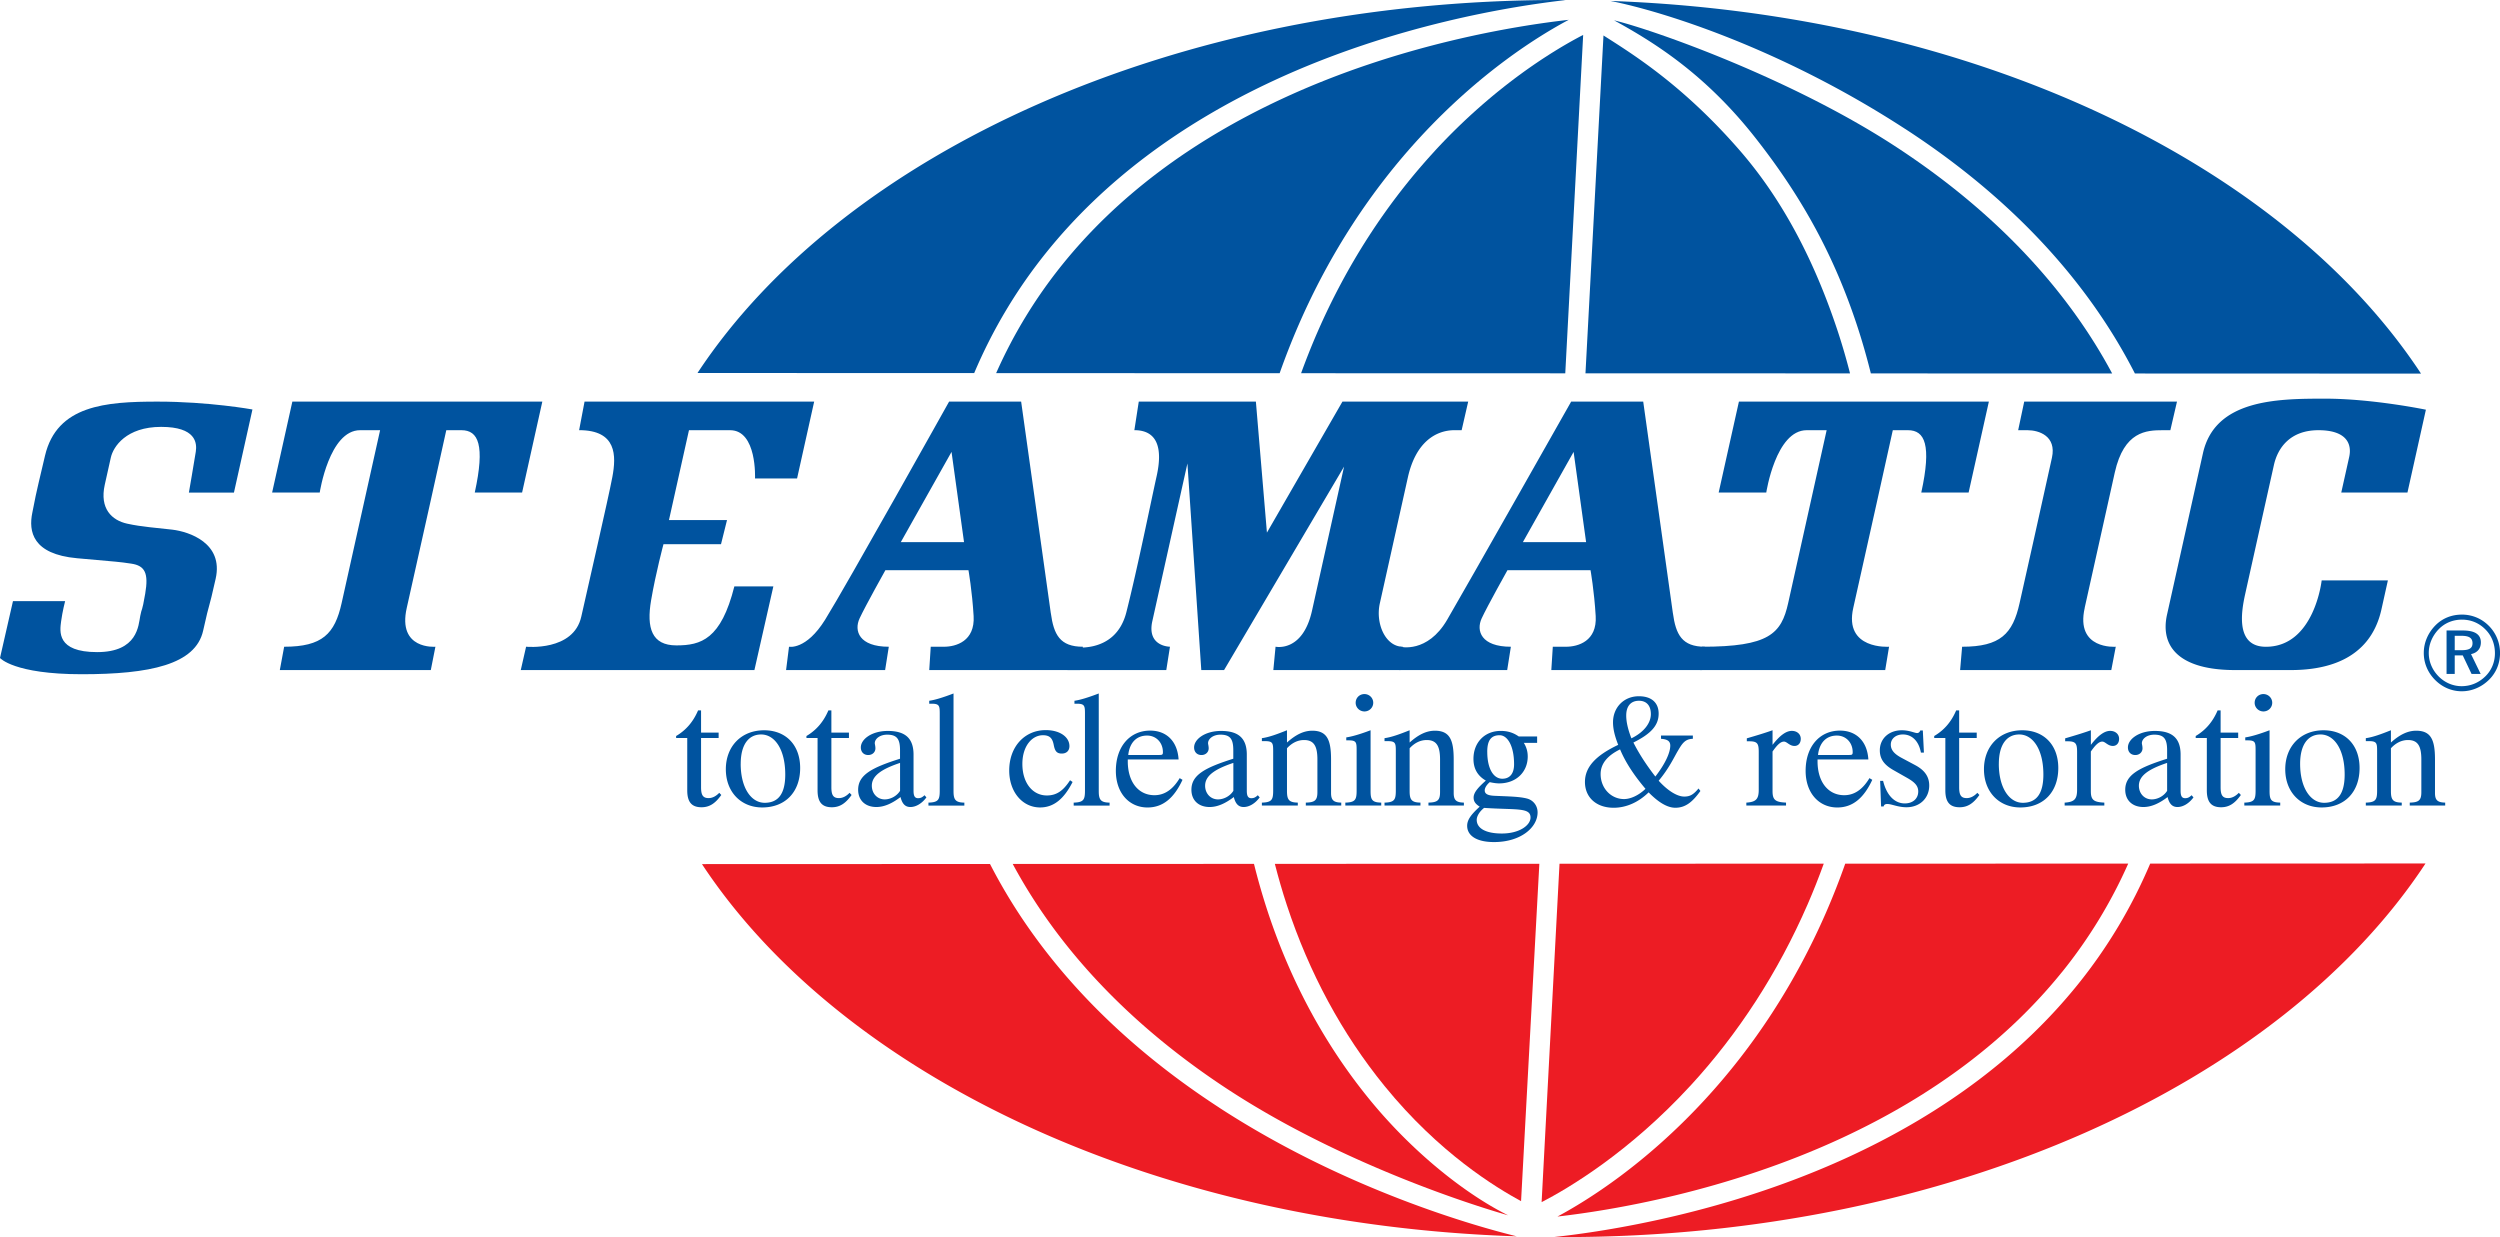
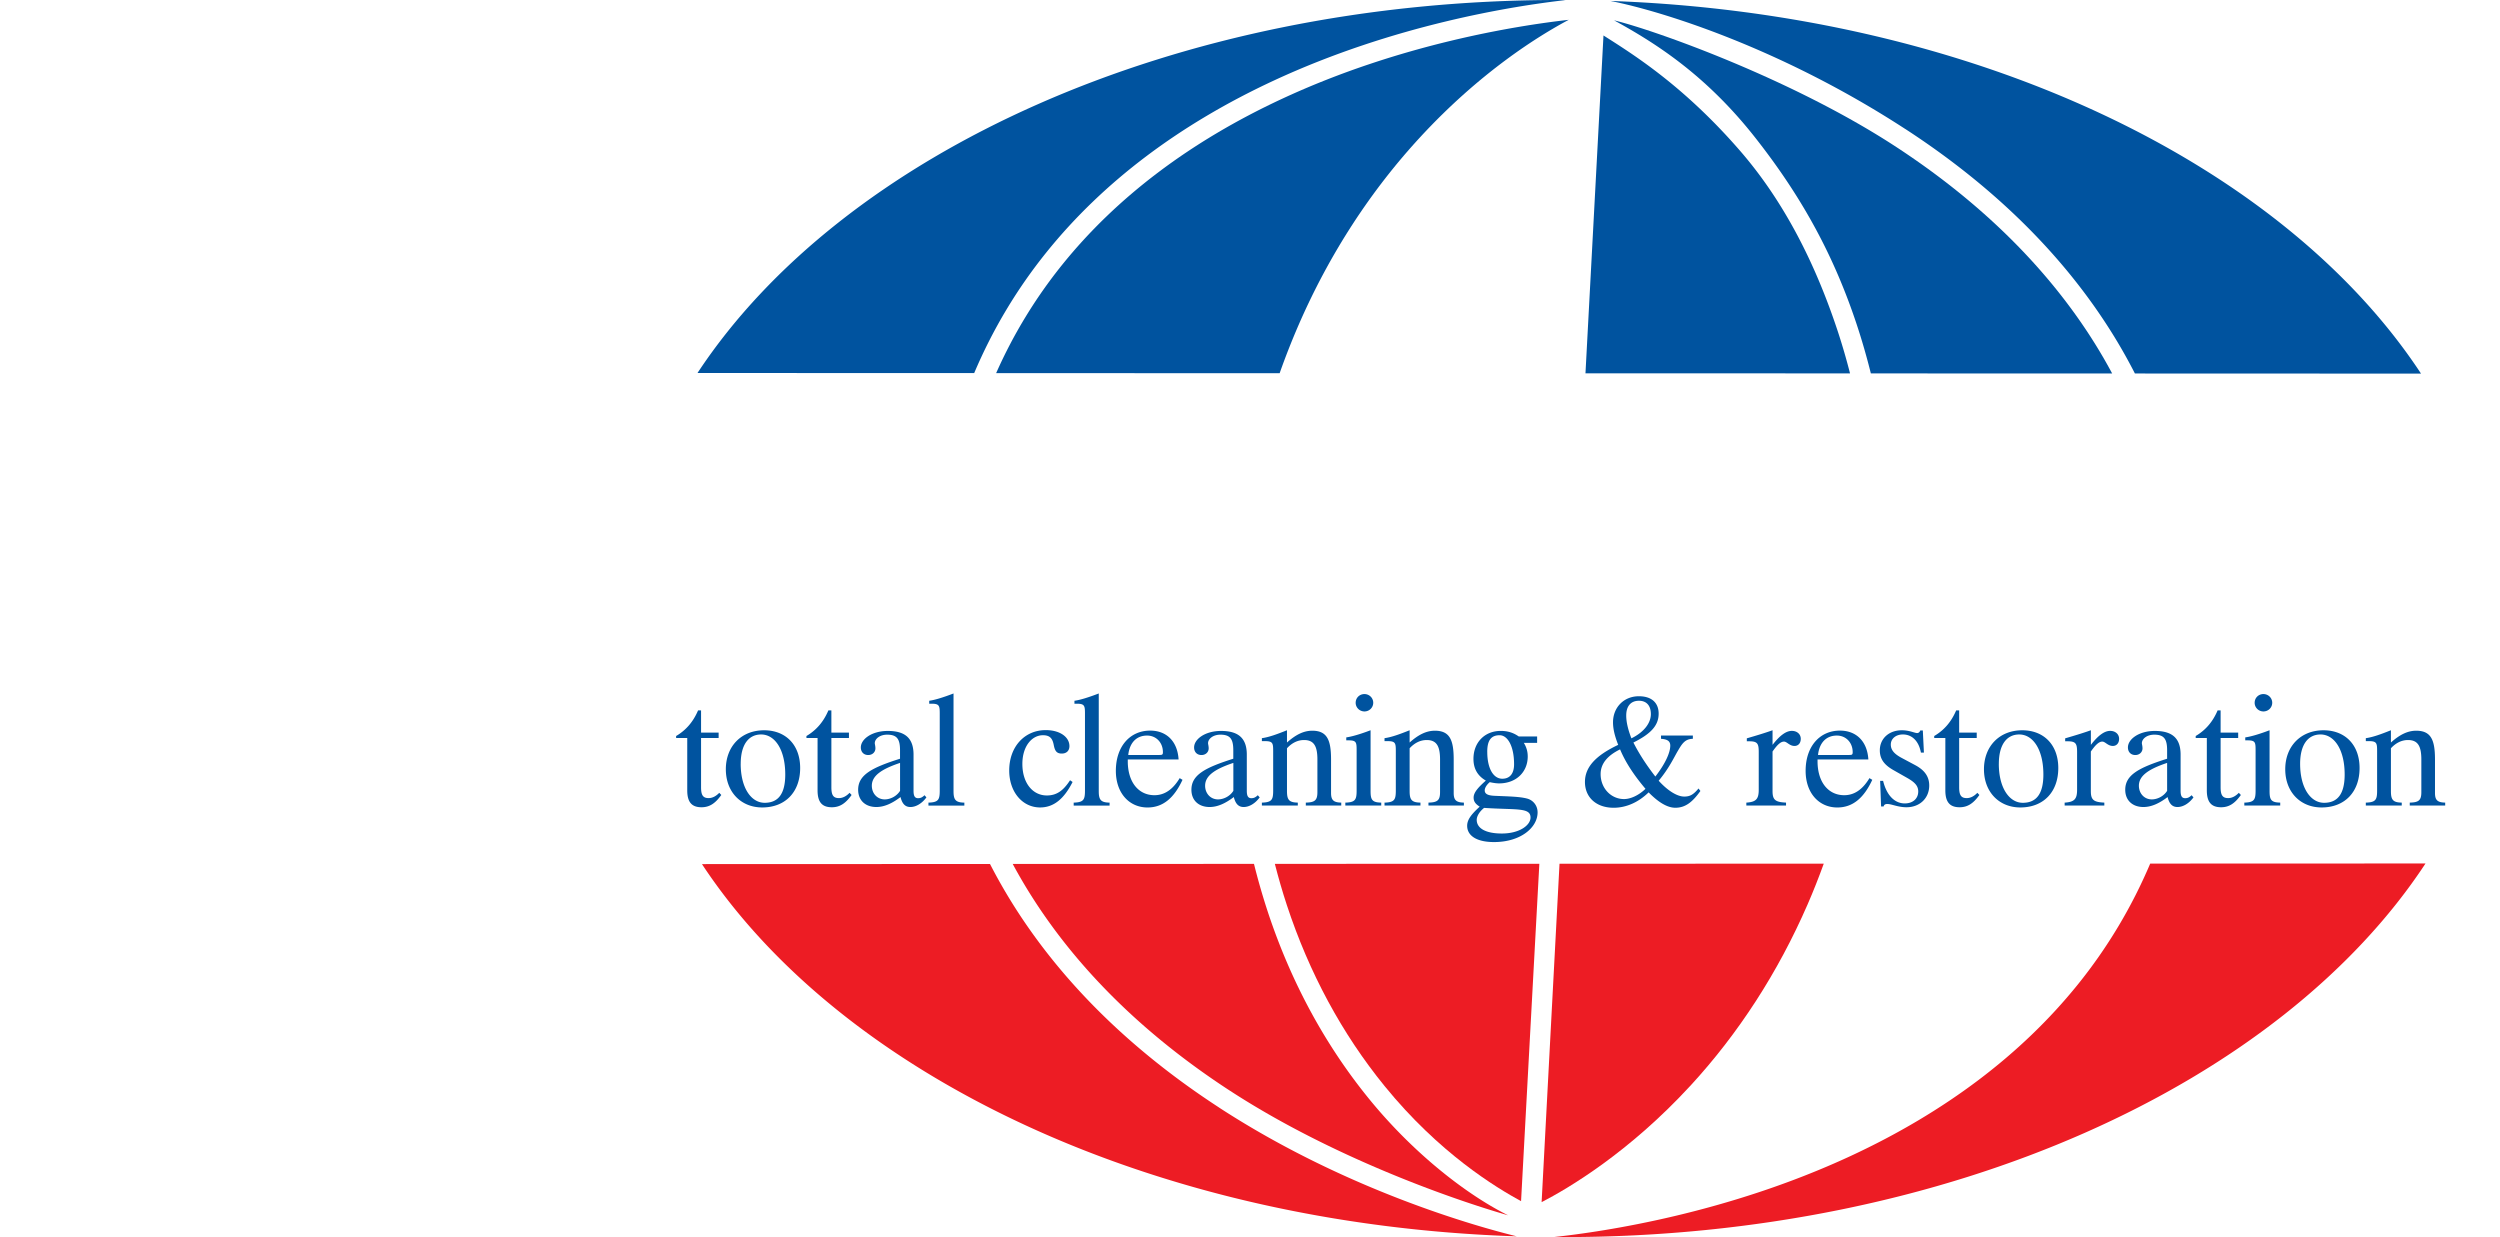
<svg xmlns="http://www.w3.org/2000/svg" fill="none" viewBox="0 0 91.219 45.138">
  <path fill="#00539f" d="m57.85 13.621 9.653.003a23.596 23.596 0 0 0-.439-1.511c-.815-2.476-1.958-4.747-3.57-6.607-2.074-2.392-3.914-3.528-4.987-4.212l-.657 12.327zM69.518 4.705c3.243 2.109 5.784 4.62 7.555 7.464.297.477.571.963.825 1.459l10.439.004C83.298 5.968 72.031.505 58.757.034c1.873.368 6.211 1.712 10.761 4.672zM38.191 9.195c2.058-2.553 4.847-4.658 8.289-6.256C50.856.907 55.206.22 57.135.002 57.052.001 56.969 0 56.886 0 42.819 0 30.731 5.6 25.45 13.61l10.096.003c.675-1.593 1.557-3.069 2.645-4.418z" />
  <path fill="#00539f" d="M57.24.723c-1.864.209-6.154.879-10.467 2.885-3.334 1.551-6.031 3.587-8.015 6.051a17.793 17.793 0 0 0-2.411 3.955l10.344.004a26.739 26.739 0 0 1 .704-1.789c1.117-2.558 2.607-4.856 4.429-6.829 2.192-2.373 4.311-3.689 5.416-4.277z" />
-   <path fill="#00539f" d="M52.342 5.52c-1.761 1.913-3.201 4.141-4.281 6.622a25.998 25.998 0 0 0-.587 1.476l9.639.003.653-12.347c-.987.511-3.187 1.814-5.425 4.245z" />
  <path fill="#ed1c24" d="m56.167 31.517-9.651.003c.131.511.276 1.014.438 1.505.815 2.476 2.016 4.699 3.57 6.607 1.994 2.45 4.059 3.696 4.976 4.196zM61.675 39.62c1.761-1.913 3.201-4.141 4.281-6.623.211-.484.406-.98.589-1.484l-9.642.003-.653 12.348c.987-.511 3.187-1.814 5.425-4.245z" />
-   <path fill="#ed1c24" d="M75.245 35.46a17.794 17.794 0 0 0 2.409-3.95l-10.326.004a26.718 26.718 0 0 1-.707 1.797c-1.117 2.558-2.607 4.856-4.429 6.829-2.158 2.337-4.245 3.648-5.364 4.249 1.897-.217 6.138-.894 10.402-2.878 3.334-1.551 6.03-3.587 8.014-6.052z" />
  <path fill="#ed1c24" d="M78.456 31.51c-.675 1.591-1.556 3.066-2.643 4.414-2.058 2.553-4.847 4.658-8.289 6.256-4.505 2.092-8.983 2.759-10.819 2.956.115.001.231.002.346.002 14.08 0 26.177-5.61 31.45-13.632zM44.486 40.414c-3.243-2.109-5.784-4.621-7.555-7.464a19.891 19.891 0 0 1-.808-1.425l-10.51.004c5.066 7.684 16.397 13.15 29.73 13.582-1.407-.345-6.206-1.67-10.858-4.696z" />
  <path fill="#00539f" d="M24.67 26.855c.366-.215.629-.527.801-.935h.109v.81h.641v.198h-.641v1.796c0 .278.063.397.275.397.137 0 .269-.068.389-.193l.074.079c-.217.306-.429.448-.721.448-.366 0-.521-.198-.521-.618V26.929h-.406v-.074zM27.027 27.87c0-.697.286-1.071.744-1.071.498 0 .881.544.881 1.462 0 .691-.246 1.031-.75 1.031-.498 0-.876-.55-.876-1.422zm.784 1.592c.847 0 1.385-.567 1.385-1.439 0-.844-.527-1.377-1.316-1.377-.83 0-1.396.584-1.396 1.422 0 .827.549 1.394 1.328 1.394zM29.425 26.855c.366-.215.629-.527.801-.935h.109v.81h.641v.198h-.641v1.796c0 .278.063.397.275.397.137 0 .269-.068.389-.193l.074.079c-.217.306-.429.448-.721.448-.366 0-.521-.198-.521-.618V26.929h-.406v-.074zM32.841 28.856c-.12.193-.349.312-.561.312-.269 0-.469-.215-.469-.499 0-.357.338-.601 1.03-.833zm.017.227c.063.249.172.363.361.363.195 0 .412-.119.584-.351l-.069-.079c-.08.074-.137.108-.235.108-.126 0-.166-.091-.166-.272v-1.315c0-.584-.286-.867-.939-.867-.584 0-.984.3-.984.601 0 .17.109.278.269.278.155 0 .263-.107.263-.244 0-.085-.023-.153-.023-.187 0-.159.183-.312.452-.312.366 0 .469.17.469.572v.306c-1.042.329-1.528.595-1.528 1.133 0 .385.263.629.664.629.275 0 .561-.119.881-.363zM33.877 29.286c.366-.011.412-.108.412-.442V26.045c0-.289-.011-.368-.292-.368h-.092v-.108c.206-.028.504-.119.887-.266v3.564c0 .317.074.414.395.419v.108H33.877v-.108zM39.136 28.533c-.315.623-.693.929-1.185.929-.641 0-1.127-.561-1.127-1.349 0-.867.561-1.473 1.333-1.473.521 0 .864.255.864.584 0 .17-.109.272-.28.272-.195 0-.252-.108-.292-.312-.046-.244-.143-.357-.395-.357-.395 0-.75.391-.75 1.048 0 .697.378 1.15.893 1.15.36 0 .601-.176.847-.555l.091.062zM39.176 29.286c.366-.011.412-.108.412-.442V26.045c0-.289-.011-.368-.292-.368h-.092v-.108c.206-.028.504-.119.887-.266v3.564c0 .317.074.414.395.419v.108H39.176zM41.167 27.547c.051-.459.309-.708.687-.708.332 0 .578.255.578.606 0 .102-.034.102-.155.102zm1.877.845c-.252.419-.555.623-.921.623-.572 0-.973-.465-.973-1.241v-.062h1.854c-.04-.669-.446-1.054-1.036-1.054-.738 0-1.253.578-1.253 1.468 0 .816.492 1.337 1.156 1.337.549 0 .961-.329 1.276-1.009zM45.002 28.856c-.12.193-.349.312-.561.312-.269 0-.469-.215-.469-.499 0-.357.338-.601 1.03-.833zm.017.227c.063.249.172.363.36.363.195 0 .412-.119.584-.351l-.069-.079c-.08.074-.137.108-.235.108-.126 0-.166-.091-.166-.272v-1.315c0-.584-.286-.867-.939-.867-.584 0-.984.3-.984.601 0 .17.109.278.269.278.154 0 .263-.107.263-.244 0-.085-.023-.153-.023-.187 0-.159.183-.312.452-.312.366 0 .469.17.469.572v.306c-1.042.329-1.528.595-1.528 1.133 0 .385.263.629.664.629.275 0 .561-.119.881-.363zM46.043 29.286c.366-.011.412-.108.412-.442v-1.434c0-.295-.011-.368-.303-.368h-.109v-.108c.252-.034.549-.142.916-.289v.448c.315-.283.607-.431.921-.431.549 0 .687.346.687 1.054v1.218c0 .261.092.346.372.351v.108h-1.293v-.108c.338-.006.423-.091.423-.385v-1.19c0-.482-.126-.708-.486-.708-.223 0-.435.096-.624.3v1.564c0 .317.074.414.395.419v.108h-1.311v-.108zM49.786 25.325c.177 0 .32.142.32.317 0 .176-.143.317-.32.317-.177 0-.321-.142-.321-.317 0-.176.137-.317.321-.317zm-.698 3.961c.366-.011.412-.108.412-.442v-1.462c0-.289-.006-.368-.286-.368h-.092v-.108c.2-.028.498-.113.887-.261v2.221c0 .317.057.414.389.419v.108h-1.31zM50.518 29.286c.366-.011.412-.108.412-.442v-1.434c0-.295-.011-.368-.303-.368h-.109v-.108c.252-.034.549-.142.916-.289v.448c.315-.283.607-.431.921-.431.549 0 .687.346.687 1.054v1.218c0 .261.092.346.372.351v.108h-1.293v-.108c.338-.006.423-.091.423-.385v-1.19c0-.482-.126-.708-.486-.708-.223 0-.435.096-.624.3v1.564c0 .317.074.414.395.419v.108h-1.311zM54.266 27.433c0-.414.137-.606.452-.606.286 0 .527.385.527 1.06 0 .34-.155.527-.429.527-.321 0-.549-.363-.549-.98zm-.275 2c-.298.272-.458.47-.458.697 0 .362.344.595.979.595.984 0 1.591-.538 1.591-1.082 0-.244-.155-.442-.378-.504-.275-.074-.675-.079-1.196-.102-.24-.011-.355-.068-.355-.198 0-.085.063-.198.183-.3.132.029.24.045.344.045.607 0 1.042-.402 1.042-.986a.906.906 0 0 0-.143-.493h.486v-.232h-.669c-.2-.142-.412-.204-.658-.204-.584 0-.996.419-.996 1.02 0 .357.149.618.452.793-.286.255-.446.436-.446.618 0 .142.063.232.223.334zm.16.045c1.179.079 1.694-.023 1.694.351 0 .278-.395.584-1.047.584-.595 0-.916-.193-.916-.499 0-.125.092-.295.269-.436zM60.04 28.782c-.252.244-.549.374-.784.374-.469 0-.853-.391-.853-.912 0-.368.235-.669.71-.901.195.47.509.946.927 1.439zm.115.13c.36.368.687.561.973.561.366 0 .624-.204.916-.612l-.069-.091c-.177.21-.297.295-.521.295-.24 0-.578-.187-.933-.578.378-.453.555-.844.692-1.077.155-.261.258-.448.555-.453v-.119h-1.162v.119c.235.017.338.085.338.249 0 .249-.172.646-.544 1.128-.349-.448-.612-.867-.801-1.241.624-.312.921-.612.921-1.054 0-.402-.263-.635-.721-.635-.549 0-.944.408-.944.952 0 .261.074.527.189.822-.813.385-1.213.805-1.213 1.354 0 .561.412.941 1.047.941.452 0 .898-.193 1.276-.561zm-.629-1.972c-.126-.323-.189-.601-.189-.833 0-.346.172-.538.464-.538.275 0 .435.176.435.487 0 .323-.246.657-.71.884zM63.72 29.286c.355-.023.452-.13.452-.47v-1.377c0-.306-.046-.391-.343-.391h-.092v-.108c.372-.108.687-.204.939-.295v.533c.263-.34.492-.51.704-.51.195 0 .326.125.326.289 0 .164-.097.261-.229.261-.183 0-.275-.159-.383-.159-.126 0-.252.125-.418.362v1.445c0 .323.103.402.492.419v.108h-1.448v-.108zM66.335 27.547c.051-.459.309-.708.687-.708.332 0 .578.255.578.606 0 .102-.034.102-.154.102zm1.877.845c-.252.419-.555.623-.921.623-.572 0-.973-.465-.973-1.241v-.062h1.854c-.04-.669-.446-1.054-1.036-1.054-.738 0-1.253.578-1.253 1.468 0 .816.492 1.337 1.156 1.337.549 0 .961-.329 1.276-1.009zM68.601 28.493h.109c.132.538.429.822.79.822.303 0 .492-.181.492-.436 0-.215-.143-.345-.401-.493l-.509-.289c-.338-.193-.492-.408-.492-.72 0-.425.332-.731.801-.731.286 0 .469.102.561.102.051 0 .092-.034.115-.096h.092l.04.81h-.109c-.08-.431-.332-.663-.658-.663-.263 0-.441.159-.441.368 0 .204.132.346.395.487l.498.266c.349.187.509.425.509.742 0 .459-.343.793-.83.793-.309 0-.544-.119-.698-.119-.074 0-.12.023-.137.091h-.092l-.034-.935zM70.575 26.855c.366-.215.63-.527.801-.935h.109v.81h.641v.198h-.641v1.796c0 .278.063.397.275.397.138 0 .269-.068.389-.193l.074.079c-.217.306-.429.448-.721.448-.366 0-.521-.198-.521-.618V26.929h-.406v-.074zM72.933 27.87c0-.697.286-1.071.744-1.071.498 0 .881.544.881 1.462 0 .691-.246 1.031-.75 1.031-.498 0-.876-.55-.876-1.422zm.784 1.592c.847 0 1.385-.567 1.385-1.439 0-.844-.527-1.377-1.316-1.377-.83 0-1.396.584-1.396 1.422 0 .827.549 1.394 1.328 1.394zM75.336 29.286c.355-.023.452-.13.452-.47v-1.377c0-.306-.046-.391-.344-.391h-.091v-.108c.372-.108.687-.204.938-.295v.533c.263-.34.492-.51.704-.51.195 0 .326.125.326.289 0 .164-.097.261-.229.261-.183 0-.275-.159-.384-.159-.126 0-.252.125-.418.362v1.445c0 .323.103.402.492.419v.108h-1.448v-.108zM79.073 28.856c-.12.193-.349.312-.561.312-.269 0-.469-.215-.469-.499 0-.357.338-.601 1.03-.833zm.017.227c.063.249.172.363.361.363.195 0 .412-.119.584-.351l-.069-.079c-.08.074-.137.108-.235.108-.126 0-.166-.091-.166-.272v-1.315c0-.584-.286-.867-.938-.867-.584 0-.984.3-.984.601 0 .17.109.278.269.278.154 0 .263-.107.263-.244 0-.085-.023-.153-.023-.187 0-.159.183-.312.452-.312.366 0 .469.17.469.572v.306c-1.041.329-1.528.595-1.528 1.133 0 .385.263.629.664.629.275 0 .561-.119.881-.363zM80.115 26.855c.366-.215.629-.527.801-.935h.109v.81h.641v.198h-.641v1.796c0 .278.063.397.275.397.137 0 .269-.068.389-.193l.075.079c-.218.306-.429.448-.721.448-.366 0-.521-.198-.521-.618V26.929h-.406v-.074zM82.587 25.325c.177 0 .321.142.321.317 0 .176-.143.317-.321.317-.177 0-.32-.142-.32-.317 0-.176.137-.317.32-.317zm-.698 3.961c.366-.011.412-.108.412-.442v-1.462c0-.289-.006-.368-.286-.368h-.091v-.108c.2-.028.498-.113.887-.261v2.221c0 .317.057.414.389.419v.108h-1.31v-.108zM83.926 27.87c0-.697.286-1.071.744-1.071.498 0 .881.544.881 1.462 0 .691-.246 1.031-.75 1.031-.498 0-.875-.55-.875-1.422zm.784 1.592c.847 0 1.385-.567 1.385-1.439 0-.844-.527-1.377-1.316-1.377-.83 0-1.396.584-1.396 1.422 0 .827.549 1.394 1.327 1.394zM86.323 29.286c.366-.011.412-.108.412-.442v-1.434c0-.295-.011-.368-.303-.368h-.109v-.108c.252-.034.549-.142.916-.289v.448c.315-.283.607-.431.921-.431.549 0 .687.346.687 1.054v1.218c0 .261.092.346.372.351v.108h-1.293v-.108c.338-.006.423-.091.423-.385v-1.19c0-.482-.126-.708-.486-.708-.223 0-.435.096-.624.3v1.564c0 .317.074.414.395.419v.108h-1.311zM76.453 12.562c-1.71-2.751-4.173-5.186-7.32-7.236C65.373 2.877 60.393 1.106 58.892.741c1.428.786 3.301 1.93 5.147 4.275 1.726 2.192 2.885 4.333 3.715 6.844.19.575.359 1.164.509 1.765l8.805.003a19.101 19.101 0 0 0-.615-1.066z" />
  <path fill="#ed1c24" d="M44.871 39.793c3.737 2.434 8.139 3.972 10.157 4.551-1.431-.709-3.379-2.176-5.051-4.22-1.617-1.978-2.867-4.28-3.715-6.844a24.345 24.345 0 0 1-.507-1.759l-8.803.003c.188.349.387.694.598 1.033 1.71 2.751 4.173 5.186 7.32 7.236z" />
-   <path fill="#00539f" d="m10.667 14.654-.738 3.318h1.737s.346-2.275 1.474-2.275h.729l-1.404 6.309c-.249 1.121-.702 1.592-2.097 1.592l-.158.851h5.509l.168-.851s-1.396.119-1.045-1.42c.351-1.54 1.442-6.481 1.442-6.481h.553c.617 0 .866.538.486 2.275h1.727l.738-3.318zM76.067 22.178c-.351 1.539 1.132 1.42 1.132 1.42l-.163.851h-5.516l.073-.851c1.396 0 1.848-.47 2.097-1.592.11-.494.903-4.024 1.181-5.308.172-.791-.478-1.001-.891-1.001h-.342l.221-1.043h5.574l-.242 1.043h-.276c-.597 0-1.413.037-1.751 1.541-.338 1.504-.951 4.292-1.099 4.94zM63.449 14.654l-.739 3.318h1.737s.346-2.275 1.474-2.275h.729l-1.404 6.309c-.25 1.121-.702 1.592-3.144 1.592l-.073.851h6.758l.14-.851s-1.656.119-1.305-1.42c.351-1.54 1.442-6.481 1.442-6.481h.553c.617 0 .866.538.486 2.275h1.727l.739-3.318zM9.208 14.94s-1.574-.286-3.462-.286c-1.888 0-3.668.133-4.103 1.97-.436 1.837-.32 1.394-.463 2.08-.143.687.003 1.518 1.633 1.665 1.63.147 1.459.122 1.97.196.511.073.642.351.516 1.093-.127.742-.116.474-.182.817-.066.343-.091 1.319-1.574 1.319s-1.362-.758-1.313-1.125c.049-.367.146-.734.146-.734H.473L0 24.008s.503.593 2.983.593c2.481 0 4.154-.351 4.429-1.589.275-1.238.168-.599.458-1.9.29-1.301-.975-1.713-1.583-1.786-.608-.073-1.086-.096-1.645-.218-.559-.122-1.015-.545-.819-1.423l.22-.987c.089-.402.565-1.122 1.836-1.122 1.27 0 1.313.587 1.265.905-.049.318-.252 1.492-.252 1.492h1.644l.675-3.032zM21.328 14.654h8.379l-.624 2.805h-1.534s.079-1.762-.909-1.762h-1.501l-.73 3.279h2.118l-.219.88h-2.099s-.28 1.041-.452 2.049c-.172 1.008.022 1.644.922 1.644.9 0 1.63-.22 2.116-2.153h1.423l-.691 3.052h-8.525l.194-.851s1.73.177 2.014-1.098c.223-1.003.986-4.309 1.133-5.091.147-.782.165-1.712-1.212-1.712l.198-1.043zM38.341 22.371c-.107-.782-1.082-7.717-1.082-7.717h-2.629s-3.766 6.74-4.525 7.96c-.693 1.113-1.316.984-1.316.984l-.107.851h3.614l.134-.851c-1.083 0-1.279-.579-1.064-1.038.214-.459.939-1.754.939-1.754h3.032s.134.756.188 1.673c.054.917-.644 1.119-1.082 1.119h-.483l-.054.851h5.5l.107-.851c-.841 0-1.064-.444-1.171-1.227zm-5.473-2.59 1.851-3.292.456 3.292z" />
-   <path fill="#00539f" d="M61.039 22.371c-.107-.782-1.082-7.717-1.082-7.717h-2.629s-3.801 6.719-4.525 7.96c-.724 1.241-1.712.984-1.712.984l-.041.851h3.944l.134-.851c-1.082 0-1.278-.579-1.064-1.038.214-.459.939-1.754.939-1.754h3.032s.134.756.188 1.673c.054.917-.644 1.119-1.082 1.119h-.483l-.054.851h5.5l.107-.851c-.841 0-1.064-.444-1.171-1.227zm-5.473-2.59 1.851-3.292.456 3.292z" />
-   <path fill="#00539f" d="m42.689 23.598-.134.851h-3.606l.08-.851s1.662.349 2.07-1.262c.408-1.611.889-3.996 1.104-4.963.216-.966.063-1.677-.813-1.677l.161-1.043h4.273l.403 4.781 2.756-4.781h4.588l-.239 1.043h-.253c-.705 0-1.427.451-1.71 1.726l-1.022 4.591c-.166.745.21 1.584.837 1.584l-.081.851h-4.642l.081-.851s.99.215 1.33-1.313l1.17-5.259-4.378 7.423h-.832l-.506-7.538-1.28 5.753c-.208.934.643.934.643.934zM88.515 14.949s-1.943-.403-3.678-.403c-1.735 0-4.018.021-4.457 1.993l-1.31 5.886c-.261 1.173.454 2.024 2.484 2.024h2.03c1.154 0 2.881-.289 3.309-2.214l.235-1.057h-2.416s-.265 2.421-2.035 2.421c-1.106 0-.903-1.253-.759-1.909.105-.476.91-4.089 1.051-4.721.141-.632.596-1.272 1.625-1.272 1.029 0 1.228.502 1.122.978l-.289 1.297h2.415l.673-3.023zM91.034 23.837c0 .323-.124.622-.351.843-.24.233-.537.357-.866.357-.309 0-.614-.128-.842-.361-.228-.233-.355-.532-.355-.851s.132-.629.367-.87c.22-.225.518-.346.842-.346.332 0 .63.124.861.361.224.225.344.528.344.867zm-1.209-1.411c-.375 0-.711.136-.966.396-.27.276-.421.633-.421 1.002s.143.711.406.979c.267.272.61.42.981.42.363 0 .715-.148.989-.416.263-.257.406-.598.406-.983a1.401 1.401 0 0 0-.402-.983c-.267-.272-.615-.416-.993-.416zm.039.579h-.595v1.585h.298v-.676h.293l.321.676h.332l-.351-.723c.228-.047.359-.202.359-.427 0-.287-.216-.435-.657-.435zm-.054.194c.278 0 .406.078.406.272 0 .186-.128.253-.398.253h-.251v-.525z" />
</svg>